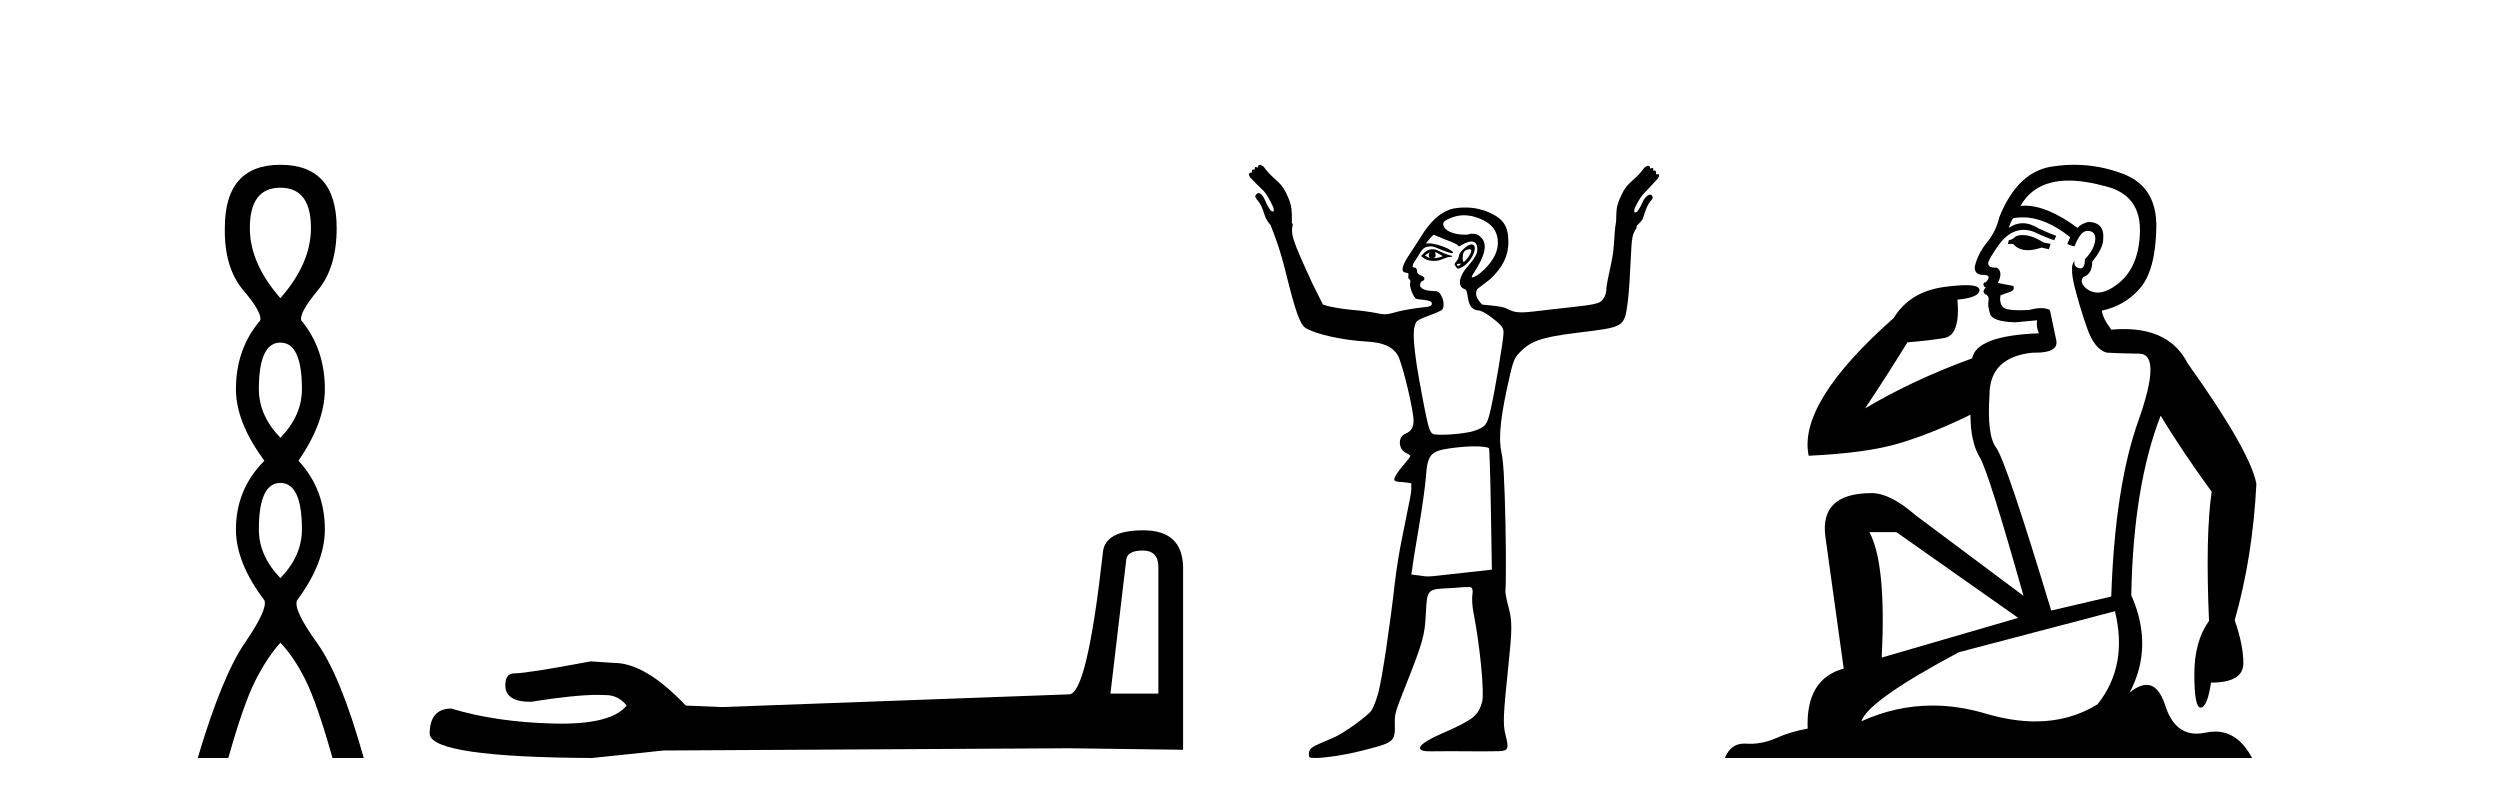
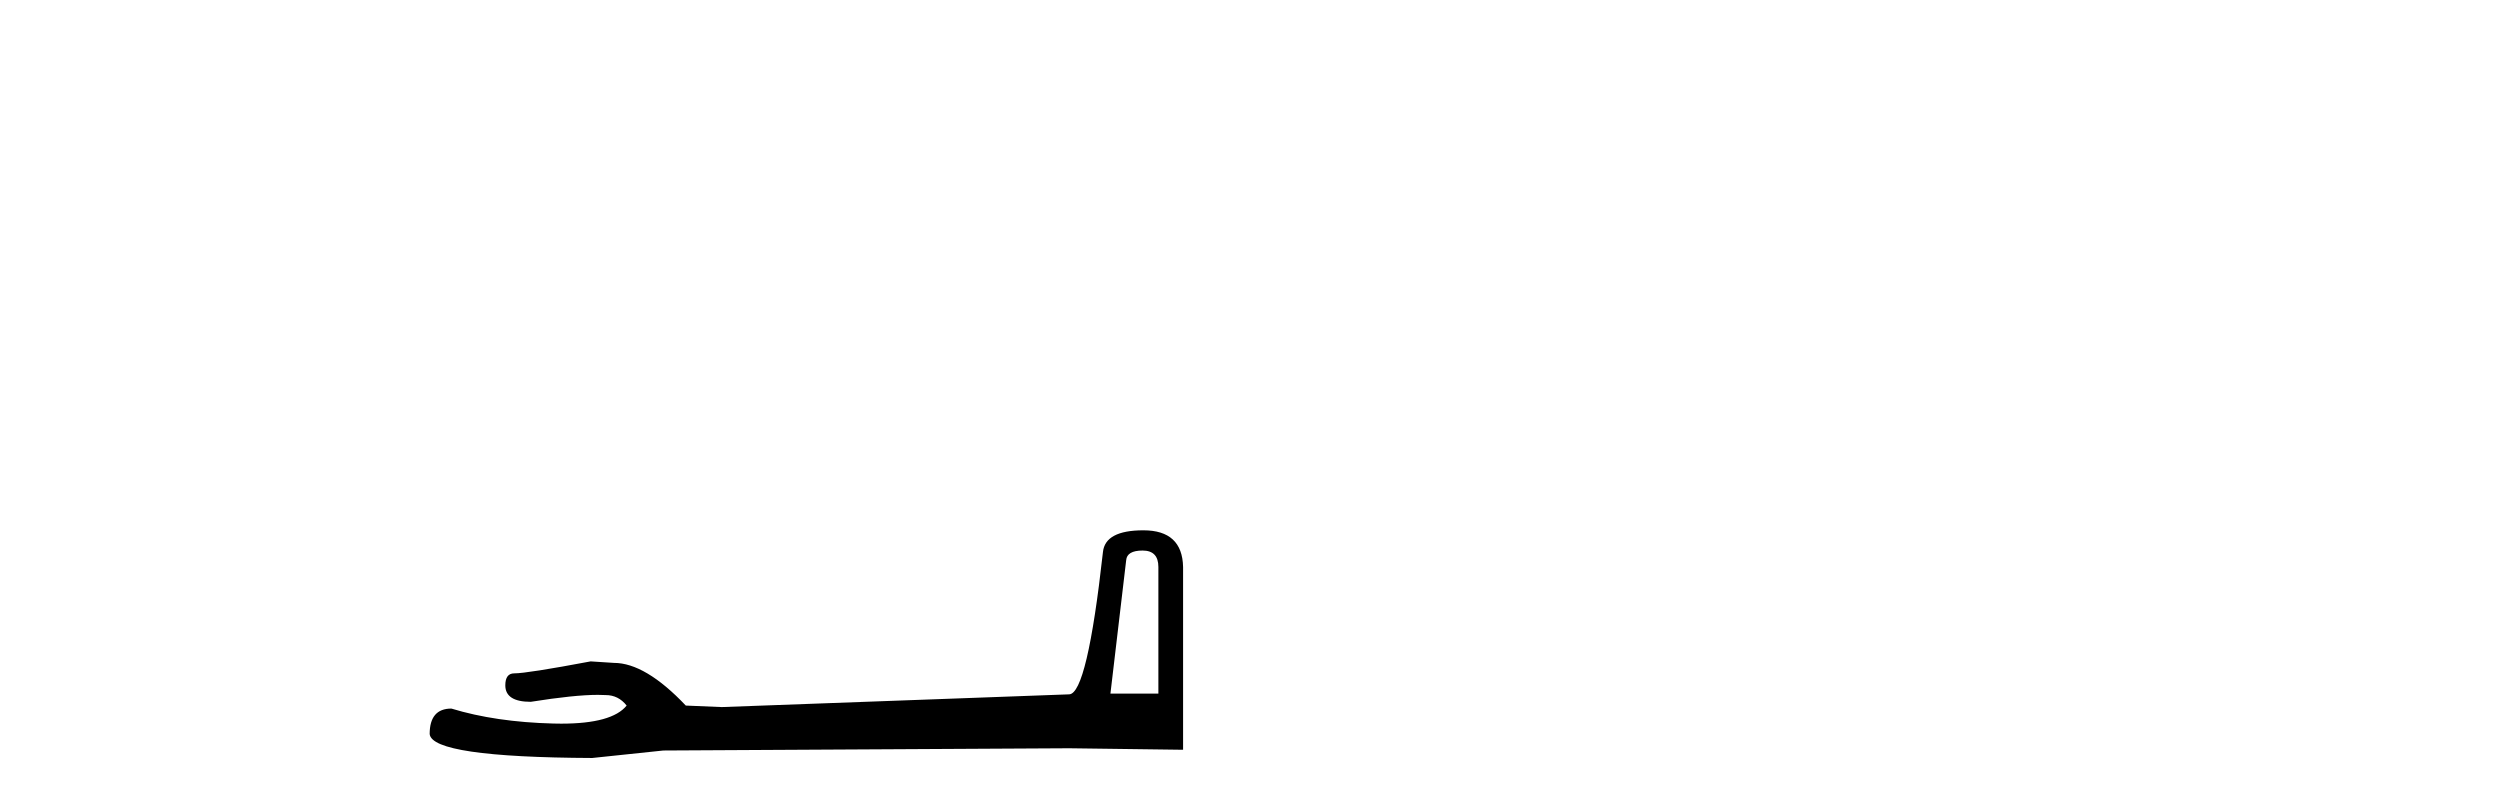
<svg xmlns="http://www.w3.org/2000/svg" width="128.0" height="41.0">
-   <path d="M 14.356 9.61 Q 15.921 9.61 15.921 11.673 Q 15.921 13.487 14.356 15.265 Q 12.792 13.487 12.792 11.673 Q 12.792 9.61 14.356 9.61 ZM 14.356 17.541 Q 15.459 17.541 15.459 19.924 Q 15.459 21.276 14.356 22.414 Q 13.254 21.276 13.254 19.924 Q 13.254 17.541 14.356 17.541 ZM 14.356 24.726 Q 15.459 24.726 15.459 27.108 Q 15.459 28.46 14.356 29.598 Q 13.254 28.46 13.254 27.108 Q 13.254 24.726 14.356 24.726 ZM 14.356 8.437 Q 11.511 8.437 11.511 11.673 Q 11.476 13.7 12.454 14.856 Q 13.432 16.012 13.325 16.403 Q 12.08 17.862 12.08 19.924 Q 12.08 21.631 13.538 23.588 Q 12.08 25.046 12.08 27.108 Q 12.08 28.816 13.538 30.736 Q 13.716 31.198 12.543 32.906 Q 11.369 34.613 10.124 38.809 L 11.689 38.809 Q 12.471 36.035 13.076 34.844 Q 13.681 33.652 14.356 32.906 Q 15.068 33.652 15.655 34.844 Q 16.241 36.035 17.024 38.809 L 18.624 38.809 Q 17.451 34.613 16.224 32.906 Q 14.997 31.198 15.21 30.736 Q 16.633 28.816 16.633 27.108 Q 16.633 25.046 15.281 23.588 Q 16.633 21.631 16.633 19.924 Q 16.633 17.862 15.423 16.403 Q 15.317 16.012 16.277 14.856 Q 17.237 13.7 17.237 11.673 Q 17.237 8.437 14.356 8.437 Z" style="fill:#000000;stroke:none" />
  <path d="M 58.503 28.188 Q 59.309 28.188 59.309 29.031 L 59.309 35.512 L 56.854 35.512 L 57.66 28.686 Q 57.698 28.188 58.503 28.188 ZM 58.542 27.152 Q 56.586 27.152 56.471 28.264 Q 55.666 35.512 54.745 35.55 L 36.953 36.202 L 35.113 36.125 Q 33.042 33.94 31.432 33.94 Q 30.857 33.901 30.243 33.863 Q 26.984 34.476 26.332 34.476 Q 25.872 34.476 25.872 35.09 Q 25.872 35.933 27.175 35.933 Q 29.414 35.577 30.61 35.577 Q 30.827 35.577 31.01 35.588 Q 31.662 35.588 32.084 36.125 Q 31.336 37.051 28.737 37.051 Q 28.537 37.051 28.326 37.045 Q 25.373 36.969 23.111 36.279 Q 21.999 36.279 21.999 37.582 Q 22.114 38.771 30.32 38.809 L 33.963 38.426 L 54.745 38.311 L 60.574 38.388 L 60.574 29.031 Q 60.536 27.152 58.542 27.152 Z" style="fill:#000000;stroke:none" />
-   <path d="M 73.203 12.911 C 73.214 12.911 73.157 12.977 73.153 13.06 C 73.153 13.143 73.216 13.209 73.203 13.209 C 73.194 13.209 73.152 13.185 73.004 13.11 C 72.961 13.088 72.932 13.08 73.053 13.01 C 73.164 12.947 73.196 12.911 73.203 12.911 ZM 73.501 12.911 C 73.518 12.911 73.535 12.927 73.6 12.96 C 73.684 13.003 73.849 13.094 73.849 13.11 C 73.92 13.125 73.653 13.187 73.551 13.209 C 73.521 13.215 73.495 13.217 73.475 13.217 C 73.433 13.217 73.41 13.209 73.401 13.209 C 73.374 13.209 73.489 13.206 73.501 13.11 C 73.511 13.026 73.458 12.911 73.501 12.911 ZM 73.352 12.762 C 73.206 12.762 73.087 12.798 72.954 12.911 L 72.755 13.11 L 72.954 13.259 C 73.088 13.317 73.227 13.358 73.401 13.358 C 73.517 13.358 73.617 13.35 73.749 13.308 C 73.884 13.266 74.082 13.164 74.197 13.159 C 74.401 13.151 74.429 13.116 74.197 13.06 C 74.066 13.028 73.84 12.934 73.7 12.861 C 73.561 12.788 73.456 12.762 73.352 12.762 ZM 75.21 12.759 C 75.221 12.759 75.229 12.762 75.241 12.762 C 75.394 12.762 75.337 12.961 75.141 13.209 C 75.037 13.341 74.987 13.408 74.942 13.408 C 74.897 13.408 74.884 13.301 74.893 13.159 C 74.91 12.873 74.992 12.814 75.191 12.762 C 75.198 12.76 75.204 12.759 75.21 12.759 ZM 74.777 13.499 C 74.787 13.499 74.793 13.501 74.793 13.507 C 74.793 13.526 74.738 13.58 74.694 13.607 C 74.689 13.61 74.683 13.611 74.677 13.611 C 74.665 13.611 74.652 13.607 74.644 13.607 C 74.621 13.607 74.594 13.588 74.594 13.557 C 74.594 13.511 74.65 13.507 74.694 13.507 C 74.723 13.507 74.758 13.499 74.777 13.499 ZM 75.34 12.513 C 75.139 12.513 74.694 12.917 74.694 13.11 C 74.694 13.186 74.616 13.329 74.545 13.408 C 74.439 13.525 74.464 13.559 74.545 13.656 C 74.587 13.707 74.601 13.756 74.644 13.756 C 74.692 13.756 74.782 13.72 74.893 13.656 C 75.399 13.363 75.729 12.513 75.34 12.513 ZM 74.942 11.022 C 75.284 11.022 75.621 11.112 75.937 11.27 C 76.385 11.496 76.63 11.799 76.682 12.264 C 76.743 12.801 76.502 13.301 75.986 13.805 C 75.705 14.081 75.473 14.203 75.39 14.203 C 75.332 14.203 75.338 14.16 75.44 14.004 C 76.049 13.074 76.172 12.5 75.837 12.165 C 75.696 12.023 75.618 11.966 75.34 11.966 C 75.274 11.966 75.185 12.012 75.092 12.016 C 75.08 12.016 75.069 12.016 75.058 12.016 C 75.036 12.016 75.014 12.016 74.992 12.016 C 74.407 12.016 73.94 11.8 73.899 11.519 C 73.878 11.379 73.942 11.306 74.247 11.171 C 74.441 11.085 74.697 11.022 74.942 11.022 ZM 73.401 12.016 L 73.998 12.264 C 74.326 12.384 74.626 12.512 74.644 12.563 C 74.654 12.589 74.663 12.612 74.694 12.612 C 74.739 12.612 74.792 12.571 74.893 12.513 C 75.048 12.424 75.226 12.364 75.34 12.364 C 75.542 12.364 75.638 12.508 75.638 12.762 C 75.638 12.989 75.541 13.188 75.092 13.706 C 74.718 14.136 74.593 14.685 74.992 14.8 C 75.251 14.874 74.998 15.843 75.688 15.893 C 75.873 15.907 76.184 16.102 76.483 16.341 C 76.925 16.692 76.981 16.805 76.981 17.037 C 76.981 17.38 76.56 19.906 76.334 20.914 C 76.146 21.755 76.08 21.849 75.489 22.057 C 75.202 22.158 74.442 22.256 73.899 22.256 C 73.841 22.256 73.782 22.258 73.727 22.258 C 73.7 22.258 73.674 22.258 73.65 22.256 C 73.2 22.227 73.206 22.325 72.805 20.218 C 72.327 17.707 72.275 16.722 72.556 16.44 C 72.623 16.374 72.906 16.246 73.203 16.142 C 73.5 16.038 73.813 15.9 73.849 15.844 C 73.95 15.684 73.932 15.405 73.799 15.148 C 73.701 14.958 73.621 14.899 73.401 14.899 C 73.008 14.899 72.706 14.779 72.706 14.601 C 72.706 14.517 72.739 14.427 72.805 14.402 C 72.985 14.333 72.978 14.188 72.755 14.104 C 72.637 14.059 72.556 13.996 72.556 13.905 C 72.556 13.82 72.513 13.709 72.457 13.706 C 72.171 13.691 72.42 13.424 72.606 13.11 C 72.868 12.668 72.946 12.635 73.252 12.612 C 73.432 12.612 73.694 12.751 73.849 12.811 C 74.151 12.928 74.297 12.96 74.346 12.96 C 74.371 12.96 74.418 12.933 74.396 12.911 C 74.089 12.605 73.321 12.463 73.252 12.463 L 73.004 12.463 L 73.203 12.215 L 73.401 12.016 ZM 75.489 22.853 C 75.894 22.853 76.201 22.896 76.235 22.952 C 76.264 23 76.307 24.442 76.334 26.133 L 76.384 29.166 L 75.042 29.315 C 73.812 29.442 73.394 29.514 73.103 29.514 C 72.952 29.514 72.809 29.483 72.656 29.464 L 72.258 29.414 L 72.308 29.116 C 72.322 28.941 72.483 27.934 72.656 26.929 C 72.829 25.924 72.978 24.815 73.004 24.443 C 73.083 23.289 73.227 23.099 74.247 22.952 C 74.608 22.9 75.101 22.853 75.489 22.853 ZM 64.503 8.437 C 64.451 8.437 64.404 8.481 64.404 8.586 C 64.356 8.562 64.319 8.549 64.292 8.549 C 64.243 8.549 64.232 8.594 64.255 8.685 C 64.224 8.678 64.199 8.674 64.177 8.674 C 64.099 8.674 64.078 8.725 64.106 8.834 C 64.096 8.831 64.085 8.83 64.074 8.83 C 64.03 8.83 63.985 8.856 63.957 8.884 C 63.922 8.919 63.954 8.995 64.006 9.083 C 64.287 9.381 64.486 9.571 64.653 9.729 C 64.819 9.887 65.006 10.203 65.199 10.624 C 65.217 10.747 65.234 10.805 65.199 10.823 C 65.19 10.828 65.18 10.83 65.169 10.83 C 65.139 10.83 65.102 10.812 65.05 10.773 C 64.98 10.668 64.881 10.51 64.802 10.326 C 64.723 10.142 64.65 10.007 64.553 9.928 C 64.517 9.899 64.481 9.886 64.447 9.886 C 64.389 9.886 64.338 9.923 64.305 9.978 C 64.234 10.048 64.273 10.127 64.404 10.276 C 64.536 10.425 64.647 10.671 64.752 11.022 C 64.805 11.197 64.923 11.378 65.05 11.519 C 65.287 12.117 65.53 12.731 65.846 14.004 C 66.305 15.857 66.545 16.598 66.84 16.788 C 67.35 17.117 68.785 17.421 69.922 17.484 C 70.846 17.535 71.284 17.746 71.562 18.18 C 71.745 18.464 72.242 20.421 72.358 21.312 C 72.423 21.813 72.294 22.068 71.96 22.206 C 71.546 22.378 71.592 23.028 72.01 23.201 C 72.141 23.255 72.208 23.317 72.208 23.35 C 72.208 23.382 72.079 23.555 71.91 23.747 C 71.742 23.939 71.536 24.201 71.463 24.344 C 71.309 24.643 71.352 24.657 71.91 24.692 L 72.258 24.742 L 72.258 25.089 C 72.245 25.286 72.147 25.768 72.059 26.183 C 71.971 26.598 71.844 27.281 71.761 27.674 C 71.678 28.068 71.504 29.053 71.413 29.862 C 71.189 31.859 70.776 34.706 70.568 35.479 C 70.474 35.827 70.314 36.233 70.22 36.374 C 70.027 36.66 68.777 37.556 68.281 37.765 C 67.224 38.213 67.116 38.258 67.039 38.461 C 66.995 38.577 67.012 38.717 67.039 38.76 C 67.061 38.795 67.174 38.809 67.337 38.809 C 67.337 38.809 67.337 38.809 67.337 38.809 C 67.817 38.809 68.77 38.673 69.624 38.461 C 71.396 38.021 71.441 37.997 71.413 37.02 C 71.4 36.542 71.471 36.362 71.96 35.131 C 72.882 32.807 72.948 32.502 73.004 31.403 C 73.068 30.137 73.075 30.167 74.296 30.11 C 74.593 30.096 74.847 30.06 75.042 30.06 C 75.136 30.06 75.204 30.057 75.247 30.057 C 75.268 30.057 75.282 30.058 75.29 30.06 C 75.365 30.084 75.426 30.192 75.39 30.408 C 75.361 30.582 75.368 30.997 75.44 31.353 C 75.767 32.985 76.009 35.472 75.887 35.926 C 75.693 36.645 75.426 36.856 73.799 37.567 C 72.701 38.046 72.415 38.39 73.004 38.461 C 73.042 38.466 73.123 38.468 73.236 38.468 C 73.462 38.468 73.821 38.461 74.247 38.461 C 74.744 38.461 75.333 38.469 75.904 38.469 C 76.189 38.469 76.47 38.467 76.732 38.461 C 77.235 38.45 77.264 38.319 77.08 37.616 C 76.938 37.075 76.974 36.532 77.229 34.087 C 77.424 32.219 77.434 31.803 77.229 31.055 C 77.137 30.719 77.059 30.345 77.08 30.21 C 77.101 30.075 77.116 28.556 77.08 26.829 C 77.032 24.534 76.968 23.578 76.881 23.201 C 76.73 22.54 76.794 21.61 77.13 20.019 C 77.452 18.491 77.519 18.354 77.776 18.08 C 78.342 17.48 78.833 17.274 80.758 17.037 C 83.184 16.737 83.164 16.778 83.343 15.446 C 83.41 14.947 83.46 13.99 83.492 13.308 C 83.549 12.134 83.56 12.03 83.791 11.668 C 83.803 11.649 83.788 11.64 83.791 11.618 C 83.793 11.596 83.797 11.593 83.791 11.569 C 83.932 11.421 84.083 11.308 84.139 11.121 C 84.244 10.77 84.355 10.475 84.487 10.326 C 84.618 10.177 84.656 10.098 84.586 10.028 C 84.56 9.985 84.524 9.965 84.482 9.965 C 84.437 9.965 84.387 9.987 84.338 10.028 C 84.241 10.106 84.168 10.191 84.089 10.375 C 84.01 10.56 83.911 10.718 83.84 10.823 C 83.789 10.861 83.752 10.88 83.722 10.88 C 83.711 10.88 83.701 10.877 83.691 10.873 C 83.656 10.855 83.674 10.797 83.691 10.674 C 83.884 10.253 84.072 9.987 84.238 9.829 C 84.405 9.671 84.604 9.431 84.884 9.133 C 84.937 9.045 84.969 8.969 84.934 8.934 C 84.919 8.919 84.9 8.914 84.878 8.914 C 84.849 8.914 84.815 8.924 84.785 8.934 C 84.815 8.814 84.787 8.728 84.69 8.728 C 84.674 8.728 84.656 8.73 84.636 8.735 C 84.659 8.643 84.648 8.599 84.598 8.599 C 84.572 8.599 84.535 8.611 84.487 8.636 C 84.487 8.53 84.44 8.487 84.387 8.487 C 84.335 8.487 84.259 8.533 84.188 8.586 C 84.031 8.814 83.846 9.013 83.592 9.232 C 83.338 9.451 83.183 9.653 83.095 9.829 C 82.99 10.039 82.867 10.276 82.797 10.574 C 82.752 10.764 82.756 11.038 82.747 11.27 C 82.743 11.286 82.75 11.302 82.747 11.32 C 82.615 12.066 82.685 12.61 82.498 13.457 C 82.364 14.069 82.25 14.632 82.25 14.75 C 82.25 15.102 82.086 15.407 81.852 15.496 C 81.511 15.626 81.043 15.659 79.416 15.844 C 78.717 15.923 78.25 15.993 77.925 15.993 C 77.538 15.993 77.363 15.916 77.13 15.794 C 76.997 15.724 76.668 15.67 76.384 15.645 L 75.887 15.595 C 75.637 15.336 75.479 15.078 75.638 14.8 L 76.285 14.303 C 76.93 13.705 77.229 13.103 77.229 12.414 C 77.229 11.581 76.986 11.207 76.235 10.873 C 75.911 10.728 75.477 10.624 75.042 10.624 C 74.751 10.624 74.463 10.652 74.247 10.723 C 73.703 10.904 73.201 11.382 72.755 12.115 C 72.551 12.452 72.252 12.887 72.109 13.11 C 71.772 13.635 71.714 13.92 71.96 13.955 C 72.096 13.974 72.144 13.994 72.109 14.104 C 72.083 14.184 72.113 14.274 72.159 14.303 C 72.205 14.331 72.232 14.413 72.208 14.452 C 72.124 14.588 72.348 15.212 72.507 15.297 C 72.593 15.343 73.274 15.348 73.302 15.496 C 73.332 15.654 73.288 15.696 72.805 15.744 C 72.517 15.773 71.971 15.855 71.612 15.943 C 71.279 16.024 71.111 16.092 70.916 16.092 C 70.75 16.092 70.573 16.044 70.27 15.993 C 69.886 15.927 69.329 15.87 69.027 15.844 C 68.725 15.817 68.29 15.739 68.083 15.694 L 67.735 15.595 L 67.188 14.501 C 66.148 12.232 66.078 12.018 66.194 11.469 C 66.182 11.447 66.158 11.44 66.144 11.419 C 66.145 11.105 66.152 10.769 66.094 10.525 C 66.024 10.226 65.901 9.989 65.796 9.779 C 65.708 9.604 65.553 9.402 65.299 9.182 C 65.045 8.963 64.86 8.764 64.702 8.536 C 64.632 8.484 64.556 8.437 64.503 8.437 Z" style="fill:#000000;stroke:none" />
-   <path d="M 103.551 12.036 Q 103.297 12.036 103.177 12.129 Q 103.04 12.266 102.853 12.3 L 102.801 12.488 L 103.075 12.488 Q 103.345 12.81 103.823 12.81 Q 104.131 12.81 104.527 12.676 L 104.902 12.761 L 104.988 12.488 L 104.646 12.419 Q 104.082 12.078 103.707 12.044 Q 103.623 12.036 103.551 12.036 ZM 105.91 9.246 Q 106.749 9.246 107.857 9.55 Q 109.6 10.011 109.565 11.839 Q 109.531 13.649 108.472 14.503 Q 107.879 14.98 107.401 14.98 Q 107.041 14.98 106.747 14.708 Q 106.457 14.401 106.679 14.179 Q 107.123 14.025 107.123 13.393 Q 107.686 12.71 107.686 12.232 Q 107.755 11.395 106.935 11.36 Q 106.559 11.446 106.371 11.668 Q 104.828 10.53 103.669 10.53 Q 103.558 10.53 103.45 10.541 L 103.45 10.541 Q 103.98 9.601 105.039 9.345 Q 105.43 9.246 105.91 9.246 ZM 103.556 11.128 Q 104.723 11.128 105.995 12.146 L 105.842 12.488 Q 106.081 12.607 106.218 12.607 Q 106.525 11.822 106.867 11.822 Q 107.311 11.822 107.277 12.266 Q 107.242 12.761 106.747 13.274 Q 106.747 13.743 106.519 13.743 Q 106.49 13.743 106.457 13.735 Q 106.149 13.649 106.218 13.359 L 106.218 13.359 Q 105.961 13.581 106.2 14.606 Q 106.457 15.648 106.85 16.775 Q 107.242 17.902 107.874 18.056 Q 108.37 18.09 109.531 18.107 Q 110.693 18.124 109.497 21.506 Q 108.284 24.888 108.096 30.542 L 105.022 31.26 Q 102.699 23.573 102.204 22.924 Q 101.725 22.292 101.862 20.225 Q 101.862 18.278 104.082 18.056 Q 104.147 18.058 104.208 18.058 Q 105.424 18.058 105.278 17.407 Q 105.141 16.741 104.954 15.87 Q 104.766 15.776 104.501 15.776 Q 104.236 15.776 103.895 15.87 Q 103.621 15.886 103.402 15.886 Q 102.689 15.886 102.545 15.716 Q 102.357 15.494 102.426 15.118 L 102.955 14.93 Q 103.177 14.811 103.075 14.64 L 102.289 14.486 Q 102.579 13.923 102.238 13.701 Q 102.188 13.704 102.144 13.704 Q 101.794 13.704 101.794 13.461 Q 101.862 13.205 102.289 12.607 Q 102.699 12.01 103.194 11.839 Q 103.408 11.768 103.621 11.768 Q 103.92 11.768 104.219 11.907 Q 104.714 12.146 105.176 12.3 L 105.278 12.078 Q 104.868 11.924 104.39 11.702 Q 103.957 11.429 103.561 11.429 Q 103.191 11.429 102.853 11.668 Q 102.955 11.326 103.075 11.173 Q 103.313 11.128 103.556 11.128 ZM 97.096 27.246 L 103.331 31.635 L 96.345 33.668 Q 96.584 28.851 95.713 27.246 ZM 108.284 31.294 Q 108.968 34.078 107.396 36.059 Q 105.978 36.937 104.213 36.937 Q 103.022 36.937 101.674 36.538 Q 100.284 36.124 98.945 36.124 Q 97.075 36.124 95.303 36.93 Q 95.644 35.871 100.29 33.395 L 108.284 31.294 ZM 106.209 8.437 Q 105.713 8.437 105.21 8.508 Q 103.331 8.696 102.357 11.138 Q 102.204 11.822 101.742 12.402 Q 101.264 12.983 101.11 13.649 Q 101.076 14.076 101.554 14.076 Q 102.016 14.076 101.674 14.452 Q 101.537 14.452 101.554 14.572 Q 101.572 14.708 101.674 14.708 Q 101.452 14.965 101.657 15.067 Q 101.862 15.152 101.811 15.426 Q 101.759 15.682 101.896 16.075 Q 102.016 16.468 103.177 16.502 L 104.304 16.399 L 104.304 16.399 Q 104.236 16.69 104.39 17.065 Q 101.196 17.185 100.974 18.347 Q 97.967 19.44 95.491 20.909 Q 96.533 19.354 97.66 17.527 Q 98.753 17.441 99.556 17.305 Q 100.376 17.151 100.222 15.34 Q 101.349 15.238 101.349 14.845 Q 101.349 14.601 100.656 14.601 Q 100.235 14.601 99.556 14.691 Q 97.78 14.93 96.96 16.28 Q 92.04 20.635 92.604 23.334 Q 95.593 23.197 97.284 22.685 Q 98.975 22.173 100.888 21.233 Q 100.888 22.634 101.367 23.42 Q 101.828 24.205 103.604 30.508 L 98.07 26.374 Q 96.772 25.247 95.832 25.247 Q 93.168 25.247 93.458 27.468 L 94.398 34.232 Q 92.45 34.761 92.553 37.306 Q 91.665 37.46 90.913 37.802 Q 90.264 38.082 89.602 38.082 Q 89.498 38.082 89.393 38.075 Q 89.346 38.072 89.301 38.072 Q 88.605 38.072 88.317 38.809 L 115.304 38.809 Q 114.593 37.457 113.418 37.457 Q 113.184 37.457 112.93 37.511 Q 112.688 37.563 112.47 37.563 Q 111.323 37.563 110.863 36.128 Q 110.524 35.067 109.901 35.067 Q 109.521 35.067 109.036 35.461 Q 110.283 33.104 109.121 30.474 Q 109.224 24.888 110.624 21.284 Q 111.735 23.112 113.238 25.179 Q 112.913 27.399 113.101 31.789 Q 112.35 32.831 112.35 34.522 Q 112.35 36.23 112.668 36.23 Q 112.671 36.23 112.674 36.23 Q 113.016 36.213 113.204 34.949 Q 114.86 34.949 114.86 33.958 Q 114.86 33.019 114.416 31.755 Q 115.339 28.527 115.527 24.769 Q 115.202 23.078 112.008 18.603 Q 111.116 16.848 108.737 16.848 Q 108.429 16.848 108.096 16.878 Q 107.652 16.28 107.618 15.904 Q 108.814 15.648 109.582 14.742 Q 110.351 13.837 110.402 11.719 Q 110.471 9.601 108.745 8.918 Q 107.5 8.437 106.209 8.437 Z" style="fill:#000000;stroke:none" />
</svg>